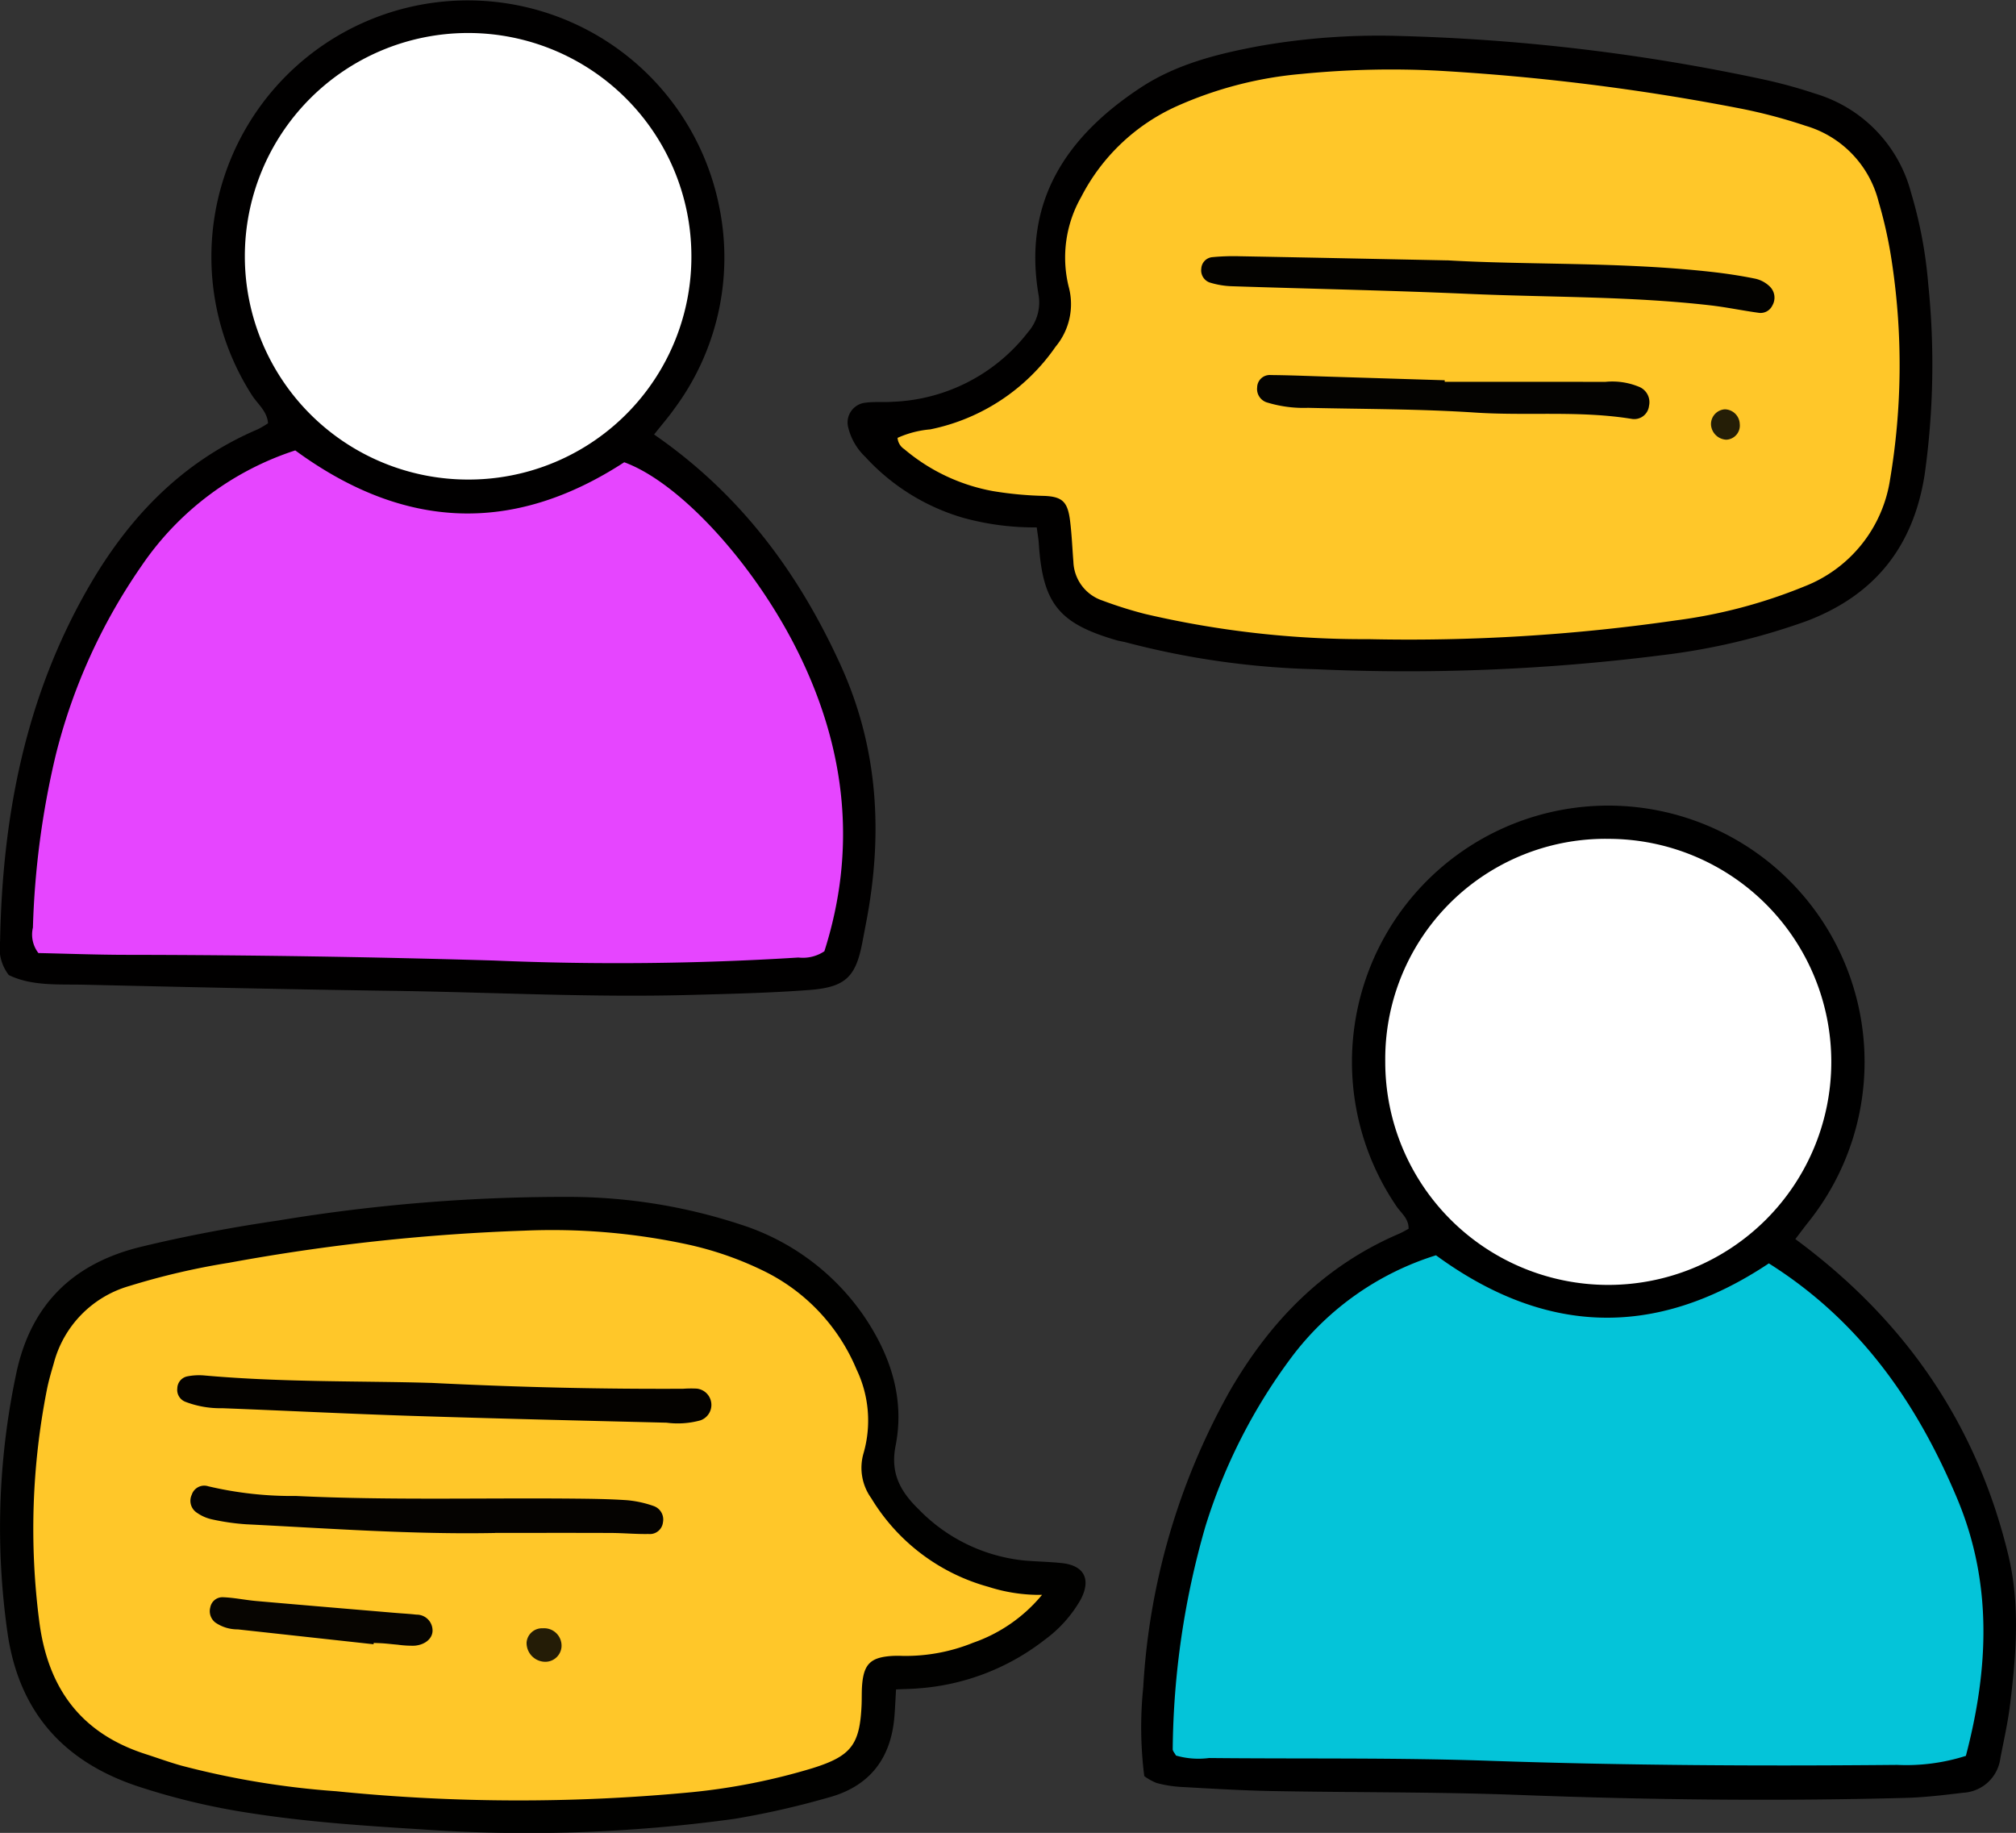
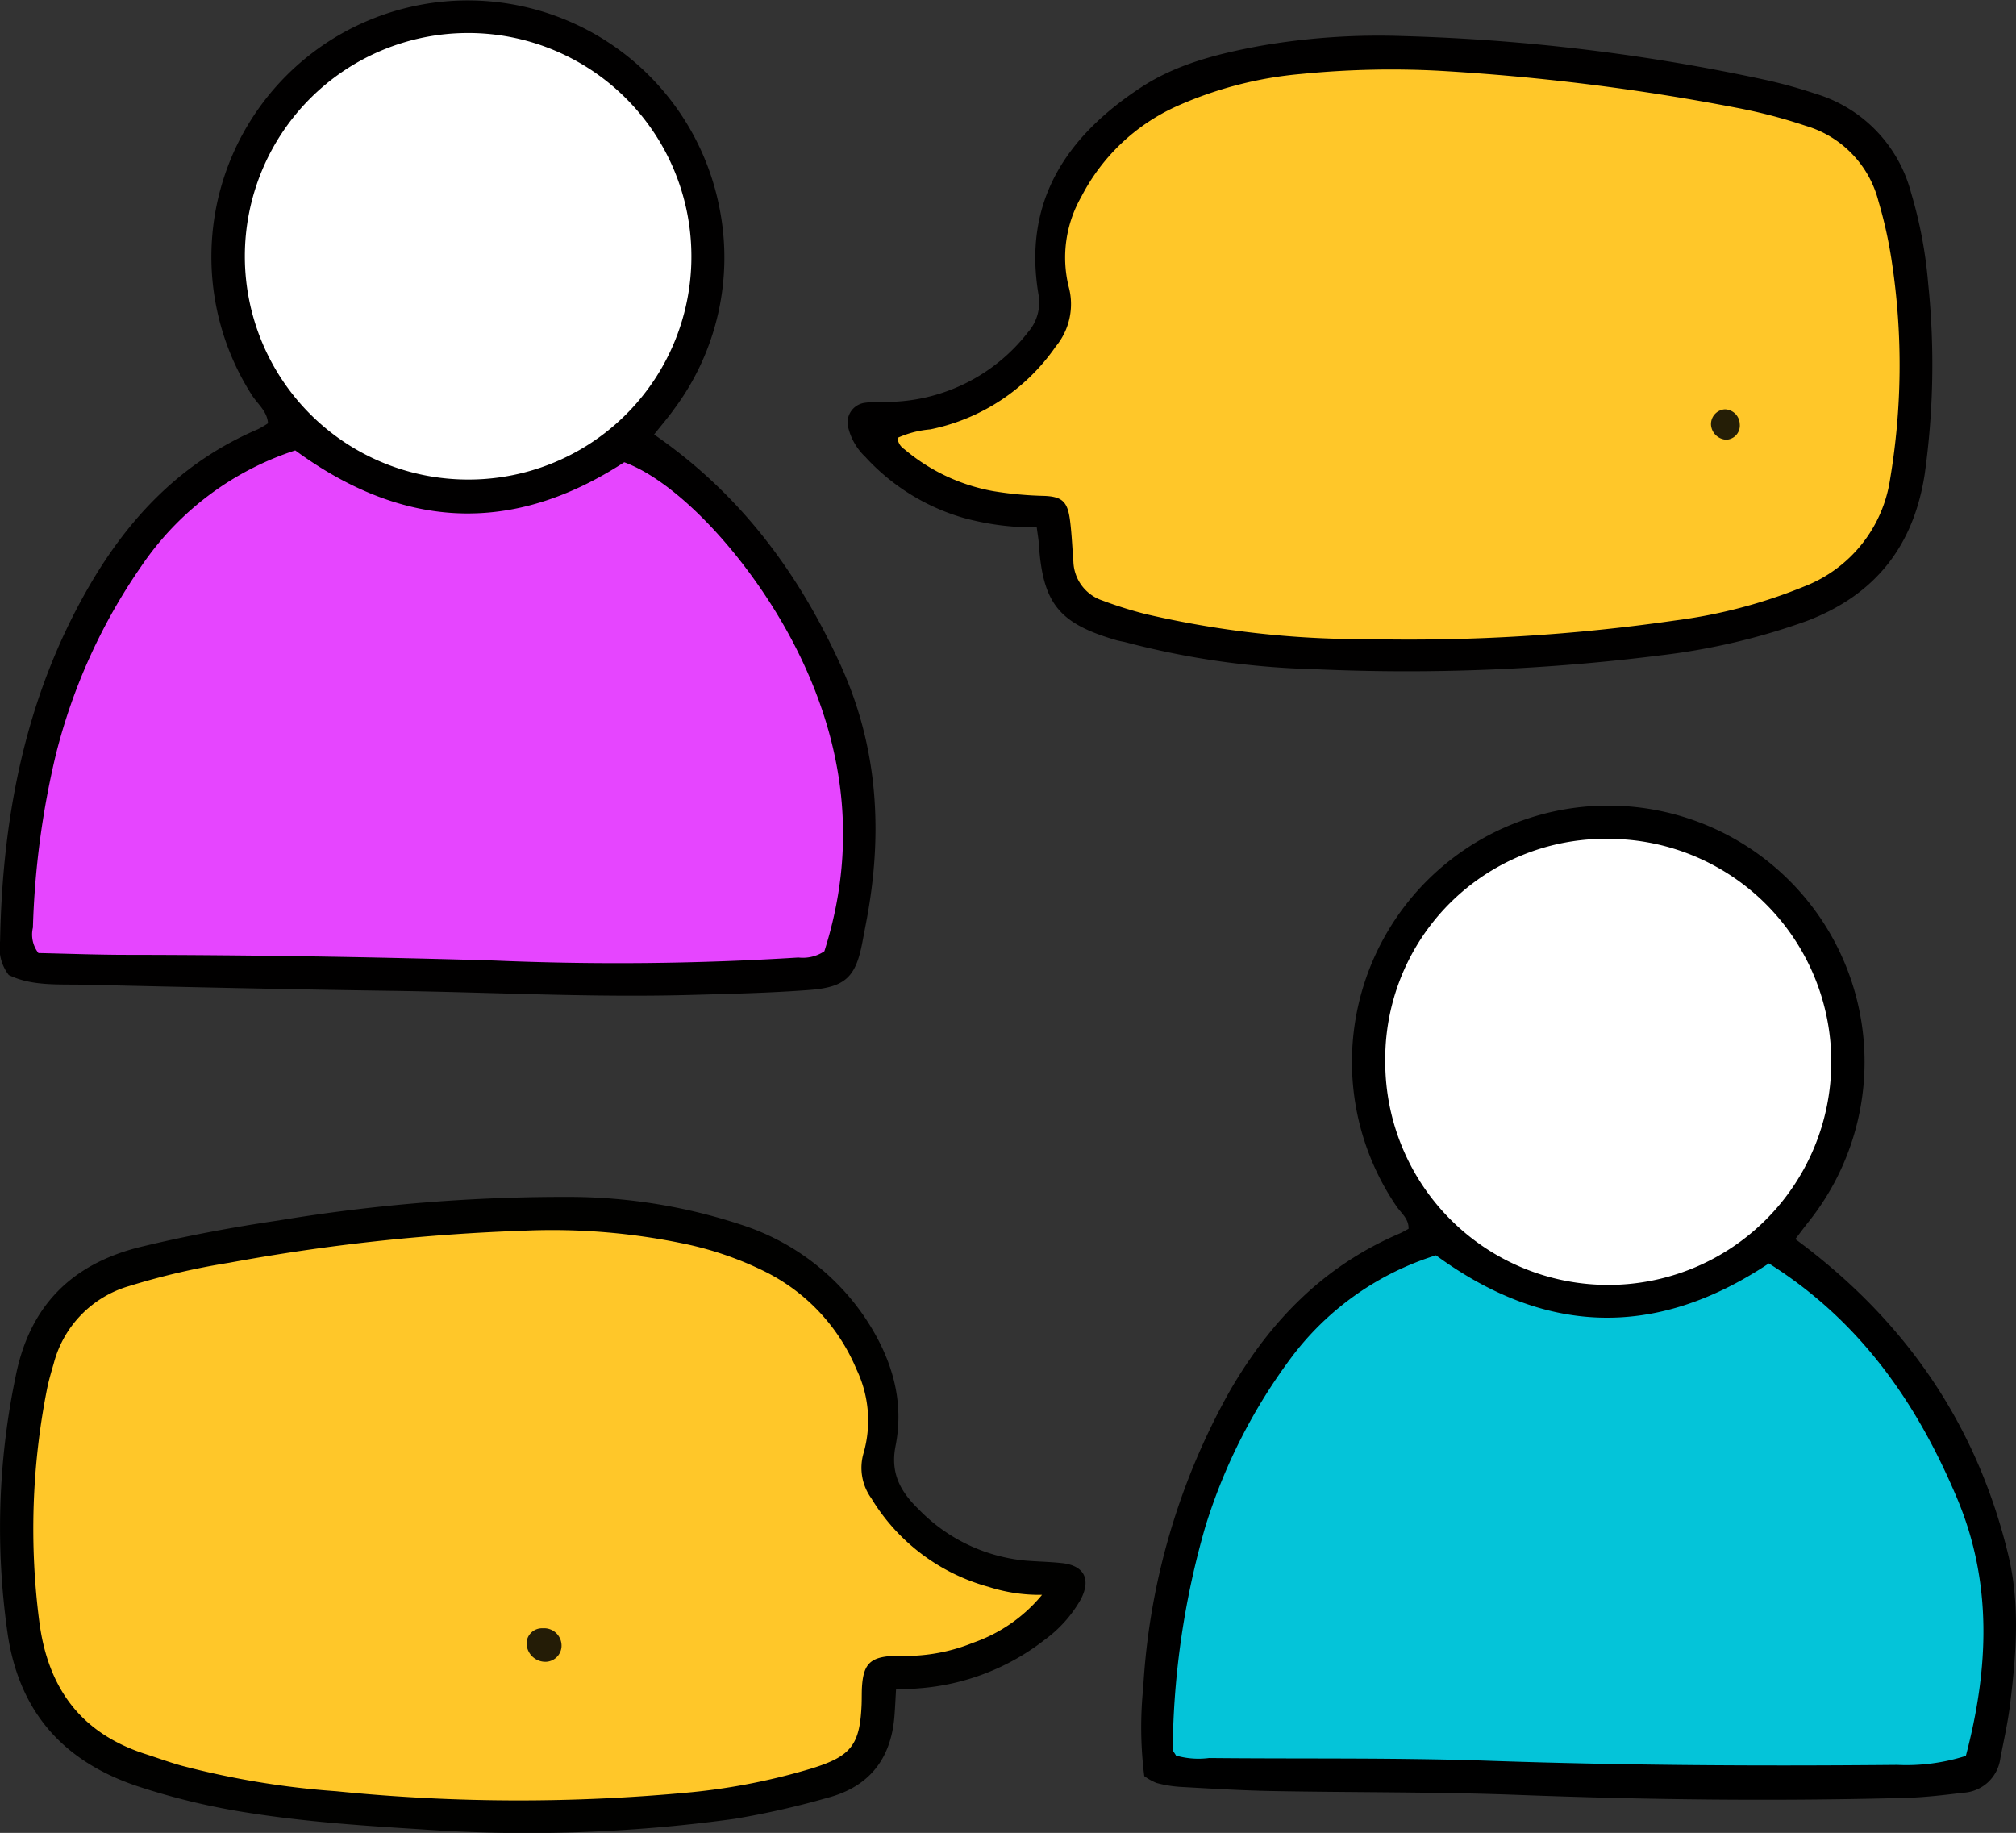
<svg xmlns="http://www.w3.org/2000/svg" width="185.245" height="168.416" viewBox="0 0 185.245 168.416">
  <rect x="0" y="0" width="185.245" height="168.416" fill="#333333" stroke="none" />
  <g id="Group_27" data-name="Group 27" transform="translate(-838.434 -709.401)">
    <path id="Path_503" data-name="Path 503" d="M392.992,340.323c10.111,7.46,16.657,17,19.561,29,1.106,4.567.735,9.168.172,13.756-.2,1.66-.579,3.3-.893,4.945a3.639,3.639,0,0,1-3.407,3.172c-1.767.214-3.543.427-5.32.474-11.847.314-23.69.179-35.536-.272-7.541-.286-15.1-.217-22.644-.357-2.827-.052-5.653-.227-8.477-.384a11.047,11.047,0,0,1-2.159-.36,5.185,5.185,0,0,1-1.123-.628,35.912,35.912,0,0,1-.094-8.161,62.813,62.813,0,0,1,7.939-27.2c3.738-6.474,8.663-11.517,15.59-14.484.286-.122.553-.287.851-.444.036-.945-.708-1.459-1.14-2.115a23.551,23.551,0,1,1,37.875,1.5c-.387.488-.758.989-1.194,1.559" transform="translate(610.411 482.93)" />
    <path id="Path_504" data-name="Path 504" d="M60.1,105.54c7.974,5.509,13.3,12.756,17.147,21.2,3.475,7.634,3.9,15.554,2.334,23.677-.118.617-.234,1.235-.353,1.852-.6,3.1-1.539,4.061-4.836,4.312-3.655.278-7.327.358-10.993.458-9.122.248-18.234-.252-27.352-.378-9.432-.131-18.863-.347-28.294-.562-2.387-.054-4.826.144-6.945-.888a4.07,4.07,0,0,1-.8-3.109c.211-11.471,2.315-22.445,8.137-32.541,3.727-6.463,8.622-11.548,15.561-14.506a9.092,9.092,0,0,0,.921-.543c-.067-1.107-.965-1.775-1.488-2.6a23.559,23.559,0,1,1,42.969-17.2,23.29,23.29,0,0,1-4.135,18.454c-.541.768-1.162,1.48-1.872,2.377" transform="translate(838.434 643.783)" fill="#010000" />
    <path id="Path_505" data-name="Path 505" d="M82.338,459.946c-.062,1.049-.092,1.777-.152,2.5-.318,3.9-2.338,6.447-6.12,7.447a77.745,77.745,0,0,1-8.569,1.941,139.374,139.374,0,0,1-28.862.96c-5.234-.325-10.456-.679-15.639-1.488a63.248,63.248,0,0,1-10.371-2.472c-6.812-2.28-10.853-6.83-11.918-13.987a68.271,68.271,0,0,1,.751-23.756c1.3-6.45,5.2-10.3,11.538-11.828,4.178-1.01,8.4-1.794,12.646-2.418a160.818,160.818,0,0,1,26.925-2.158,50.726,50.726,0,0,1,15.446,2.525,21.765,21.765,0,0,1,11.4,8.462c2.449,3.622,3.733,7.583,2.879,11.9-.507,2.565.511,4.251,2.137,5.831a15.71,15.71,0,0,0,9.7,4.693c1.147.1,2.3.113,3.447.237,2.04.222,2.7,1.467,1.741,3.326a11.8,11.8,0,0,1-3.328,3.726,21.35,21.35,0,0,1-11.557,4.455c-.612.058-1.229.06-2.093.1" transform="translate(838.432 404.691)" fill="#010100" />
    <path id="Path_506" data-name="Path 506" d="M264.666,121.225a24.533,24.533,0,0,1-6.8-.894,19.62,19.62,0,0,1-8.954-5.589,5.5,5.5,0,0,1-1.56-2.681,1.821,1.821,0,0,1,1.557-2.29c.825-.116,1.676-.028,2.511-.088a16.519,16.519,0,0,0,12.457-6.409,4.146,4.146,0,0,0,.949-3.473c-1.444-8.572,2.614-14.533,9.415-19,3.28-2.155,7.078-3.1,10.908-3.811a63.426,63.426,0,0,1,13.159-.911,181.5,181.5,0,0,1,33.358,4.034,45.71,45.71,0,0,1,4.536,1.256,12.914,12.914,0,0,1,8.8,9.082,40.771,40.771,0,0,1,1.575,8.326,72.592,72.592,0,0,1-.317,17.567c-1.028,6.626-4.563,11.086-10.817,13.474a60.4,60.4,0,0,1-13.425,3.161,186.332,186.332,0,0,1-31.712,1.279,75.427,75.427,0,0,1-17.395-2.459c-.3-.083-.618-.121-.92-.208-5.3-1.539-6.777-3.382-7.134-8.9-.026-.4-.1-.8-.189-1.47" transform="translate(669.029 636.636)" fill="#010000" />
    <path id="Path_507" data-name="Path 507" d="M396.835,432.5c8.391,5.285,13.617,12.825,17.306,21.607,3.275,7.8,2.887,15.695.8,23.645a18.037,18.037,0,0,1-6.321.83c-12.478.117-24.951.053-37.428-.376-8.59-.3-17.2-.169-25.794-.256a7.46,7.46,0,0,1-3.038-.227c-.129-.241-.31-.42-.3-.592a76.016,76.016,0,0,1,3-20.449,51.279,51.279,0,0,1,7.956-15.611,26.433,26.433,0,0,1,13.234-9.314c9.862,7.215,19.991,7.8,30.589.743" transform="translate(604.132 392.986)" fill="#04c4d9" />
    <path id="Path_508" data-name="Path 508" d="M424.661,310.278a20.493,20.493,0,1,1-20.6,20.463,20.235,20.235,0,0,1,20.6-20.463" transform="translate(561.66 476.201)" fill="#fff" />
    <path id="Path_509" data-name="Path 509" d="M33.607,196.991c10.009,7.33,20.03,7.723,30.23,1.089,5.153,1.882,12.015,9.407,16.008,17.517q6.752,13.716,2.383,27.415a3.55,3.55,0,0,1-2.385.576,266.565,266.565,0,0,1-27.967.276q-16.815-.5-33.633-.523c-2.817,0-5.633-.109-8.235-.164a2.775,2.775,0,0,1-.505-2.341A77.967,77.967,0,0,1,11.6,224.983a52.881,52.881,0,0,1,7.866-17.357,27.247,27.247,0,0,1,14.144-10.635" transform="translate(831.956 553.795)" fill="#e645ff" />
    <path id="Path_510" data-name="Path 510" d="M92.007,116.273a20.516,20.516,0,1,1,20.465-20.606,20.47,20.47,0,0,1-20.465,20.606" transform="translate(789.492 637.192)" fill="#fff" />
    <path id="Path_511" data-name="Path 511" d="M102.406,457.987a14.288,14.288,0,0,1-6.335,4.4,16.475,16.475,0,0,1-6.447,1.207c-.314-.012-.63-.014-.944,0-1.987.119-2.633.712-2.8,2.612-.054.626-.026,1.258-.053,1.886-.161,3.664-.944,4.707-4.532,5.826a58.037,58.037,0,0,1-11.08,2.2,167.118,167.118,0,0,1-32.659-.088,77.432,77.432,0,0,1-14.245-2.357c-1.107-.311-2.19-.707-3.285-1.06-5.947-1.916-8.977-6.063-9.762-12.206a66.153,66.153,0,0,1,.7-21.263c.161-.82.4-1.627.634-2.43a10.047,10.047,0,0,1,6.935-7.106,66.449,66.449,0,0,1,9.17-2.137,184.464,184.464,0,0,1,27.155-2.951,59.161,59.161,0,0,1,14.994,1.27,30.855,30.855,0,0,1,7.1,2.49,17.619,17.619,0,0,1,8.412,8.993,10.869,10.869,0,0,1,.653,7.663,4.78,4.78,0,0,0,.7,4.17,18.215,18.215,0,0,0,10.774,8.144,15.257,15.257,0,0,0,4.915.734" transform="translate(831.776 397.959)" fill="#ffc729" />
    <path id="Path_512" data-name="Path 512" d="M261.817,119.733a9.192,9.192,0,0,1,3-.778,18.48,18.48,0,0,0,11.526-7.606,6.1,6.1,0,0,0,1.189-5.531,11.226,11.226,0,0,1,1.163-8.229,18.323,18.323,0,0,1,8.712-8.3,35.585,35.585,0,0,1,11.5-2.993,84,84,0,0,1,12.556-.3A207.038,207.038,0,0,1,338.891,89.4a48.154,48.154,0,0,1,6.375,1.663A9.732,9.732,0,0,1,351.951,98a40.827,40.827,0,0,1,1.265,5.823,63.32,63.32,0,0,1-.2,19.72,12.562,12.562,0,0,1-7.878,9.842,47.128,47.128,0,0,1-11.817,3.122A171.065,171.065,0,0,1,305.1,138.23a88.3,88.3,0,0,1-20.576-2.324,38.135,38.135,0,0,1-3.89-1.227,3.9,3.9,0,0,1-2.662-3.561c-.1-1.254-.148-2.515-.305-3.762-.217-1.727-.684-2.228-2.4-2.29a33.154,33.154,0,0,1-4.689-.441,17.424,17.424,0,0,1-8.145-3.855,1.359,1.359,0,0,1-.618-1.037" transform="translate(659.093 629.9)" fill="#ffc729" />
-     <path id="Path_513" data-name="Path 513" d="M74.98,467.439c8.538.427,15.871.575,23.207.543a10.116,10.116,0,0,1,1.255-.013,1.505,1.505,0,0,1,.339,2.914,7.821,7.821,0,0,1-3.113.216c-7.855-.192-15.711-.377-23.564-.63-5.758-.186-11.512-.479-17.269-.7a8.938,8.938,0,0,1-3.38-.587,1.169,1.169,0,0,1-.748-1.243,1.144,1.144,0,0,1,.94-1.1,5.55,5.55,0,0,1,1.557-.078c7.316.651,14.658.491,20.776.682" transform="translate(803.02 369.025)" fill="#040200" />
-     <path id="Path_514" data-name="Path 514" d="M83.546,503.315c-7.639.147-15.254-.422-22.875-.8a20.9,20.9,0,0,1-3.1-.445,3.812,3.812,0,0,1-1.405-.608,1.307,1.307,0,0,1-.486-1.658,1.205,1.205,0,0,1,1.518-.78,33.488,33.488,0,0,0,8.065.89c8.465.41,16.937.166,25.406.242,1.672.015,3.348.034,5.015.148a9.952,9.952,0,0,1,2.434.532,1.312,1.312,0,0,1,.86,1.5,1.209,1.209,0,0,1-1.327,1.071c-1.147.023-2.3-.09-3.445-.094-3.555-.015-7.111-.005-10.666-.005" transform="translate(800.373 346.944)" fill="#050301" />
-     <path id="Path_515" data-name="Path 515" d="M76.249,535.816q-6.236-.683-12.472-1.366a3.6,3.6,0,0,1-2.068-.631,1.325,1.325,0,0,1-.461-1.4,1.135,1.135,0,0,1,1.125-.925c1.039.032,2.069.259,3.108.35,4.274.376,8.549.732,12.824,1.095.626.053,1.255.082,1.878.156a1.456,1.456,0,0,1,1.48,1.342c.077.779-.609,1.427-1.656,1.513a9.759,9.759,0,0,1-1.554-.095c-.417-.033-.833-.085-1.25-.117-.313-.024-.628-.03-.941-.044l-.013.123" transform="translate(796.511 324.667)" fill="#070501" />
    <path id="Path_516" data-name="Path 516" d="M155.326,543.64a1.731,1.731,0,0,1-1.746-1.778,1.421,1.421,0,0,1,1.489-1.3,1.6,1.6,0,0,1,1.717,1.741,1.493,1.493,0,0,1-1.46,1.336" transform="translate(733.241 318.455)" fill="#241c06" />
-     <path id="Path_517" data-name="Path 517" d="M372.98,140.713c7.516.442,15.919.13,24.267,1.06,1.35.151,2.7.354,4.03.624a2.767,2.767,0,0,1,1.35.725,1.428,1.428,0,0,1,.235,1.74,1.2,1.2,0,0,1-1.3.667c-1.448-.2-2.882-.5-4.332-.672-7.4-.855-14.854-.733-22.282-1.061-7.221-.319-14.45-.461-21.675-.7a7.713,7.713,0,0,1-2.147-.356,1.186,1.186,0,0,1-.738-1.272,1.117,1.117,0,0,1,1-1.045,20.1,20.1,0,0,1,2.507-.085c6.078.112,12.156.24,19.087.38" transform="translate(598.43 592.608)" fill="#030200" />
-     <path id="Path_518" data-name="Path 518" d="M383.929,175.635c4.912,0,9.823-.007,14.736.006a6.406,6.406,0,0,1,3.072.434,1.526,1.526,0,0,1,.961,1.766,1.365,1.365,0,0,1-1.584,1.2c-4.774-.779-9.594-.264-14.388-.581-5.105-.338-10.234-.314-15.354-.435a11.5,11.5,0,0,1-3.712-.476,1.293,1.293,0,0,1-.968-1.415,1.158,1.158,0,0,1,1.256-1.122c1.775.015,3.551.093,5.326.148l10.652.331c0,.048,0,.1,0,.144" transform="translate(587.26 568.85)" fill="#040301" />
    <path id="Path_519" data-name="Path 519" d="M500.352,185a1.4,1.4,0,0,1,1.376,1.354,1.3,1.3,0,0,1-1.233,1.437,1.476,1.476,0,0,1-1.408-1.35A1.362,1.362,0,0,1,500.352,185" transform="translate(496.568 562.011)" fill="#251e06" />
  </g>
</svg>